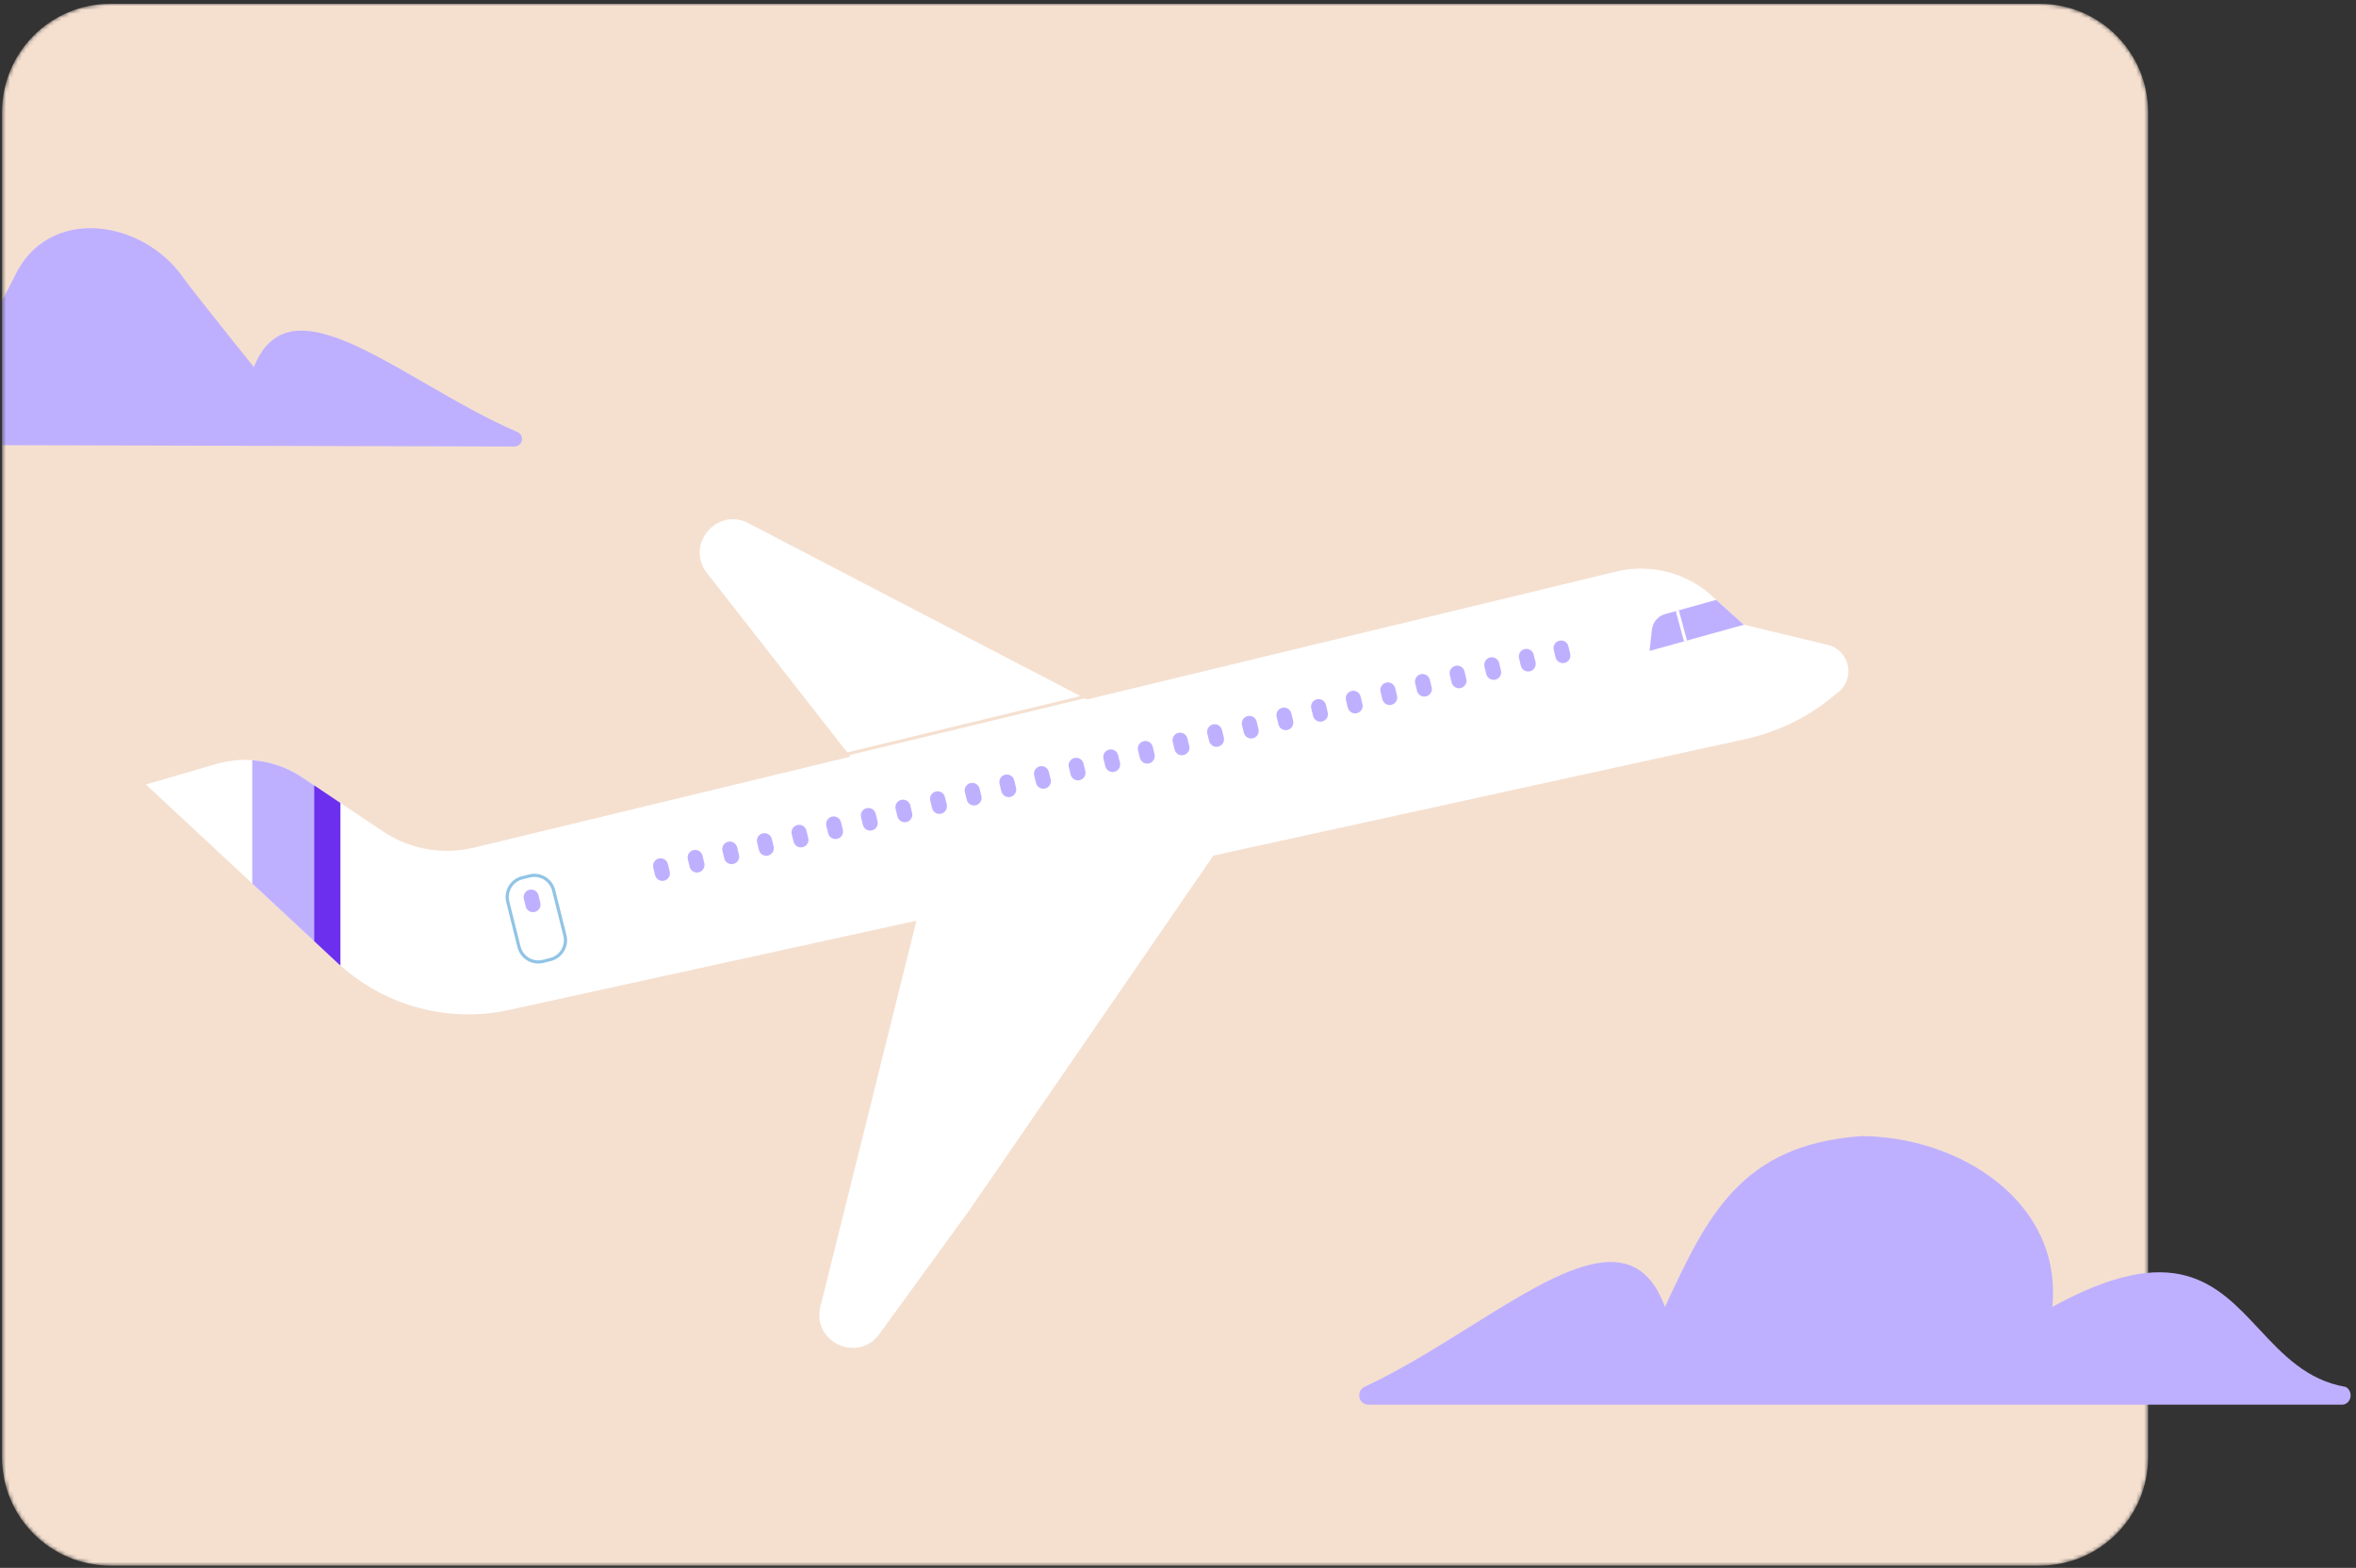
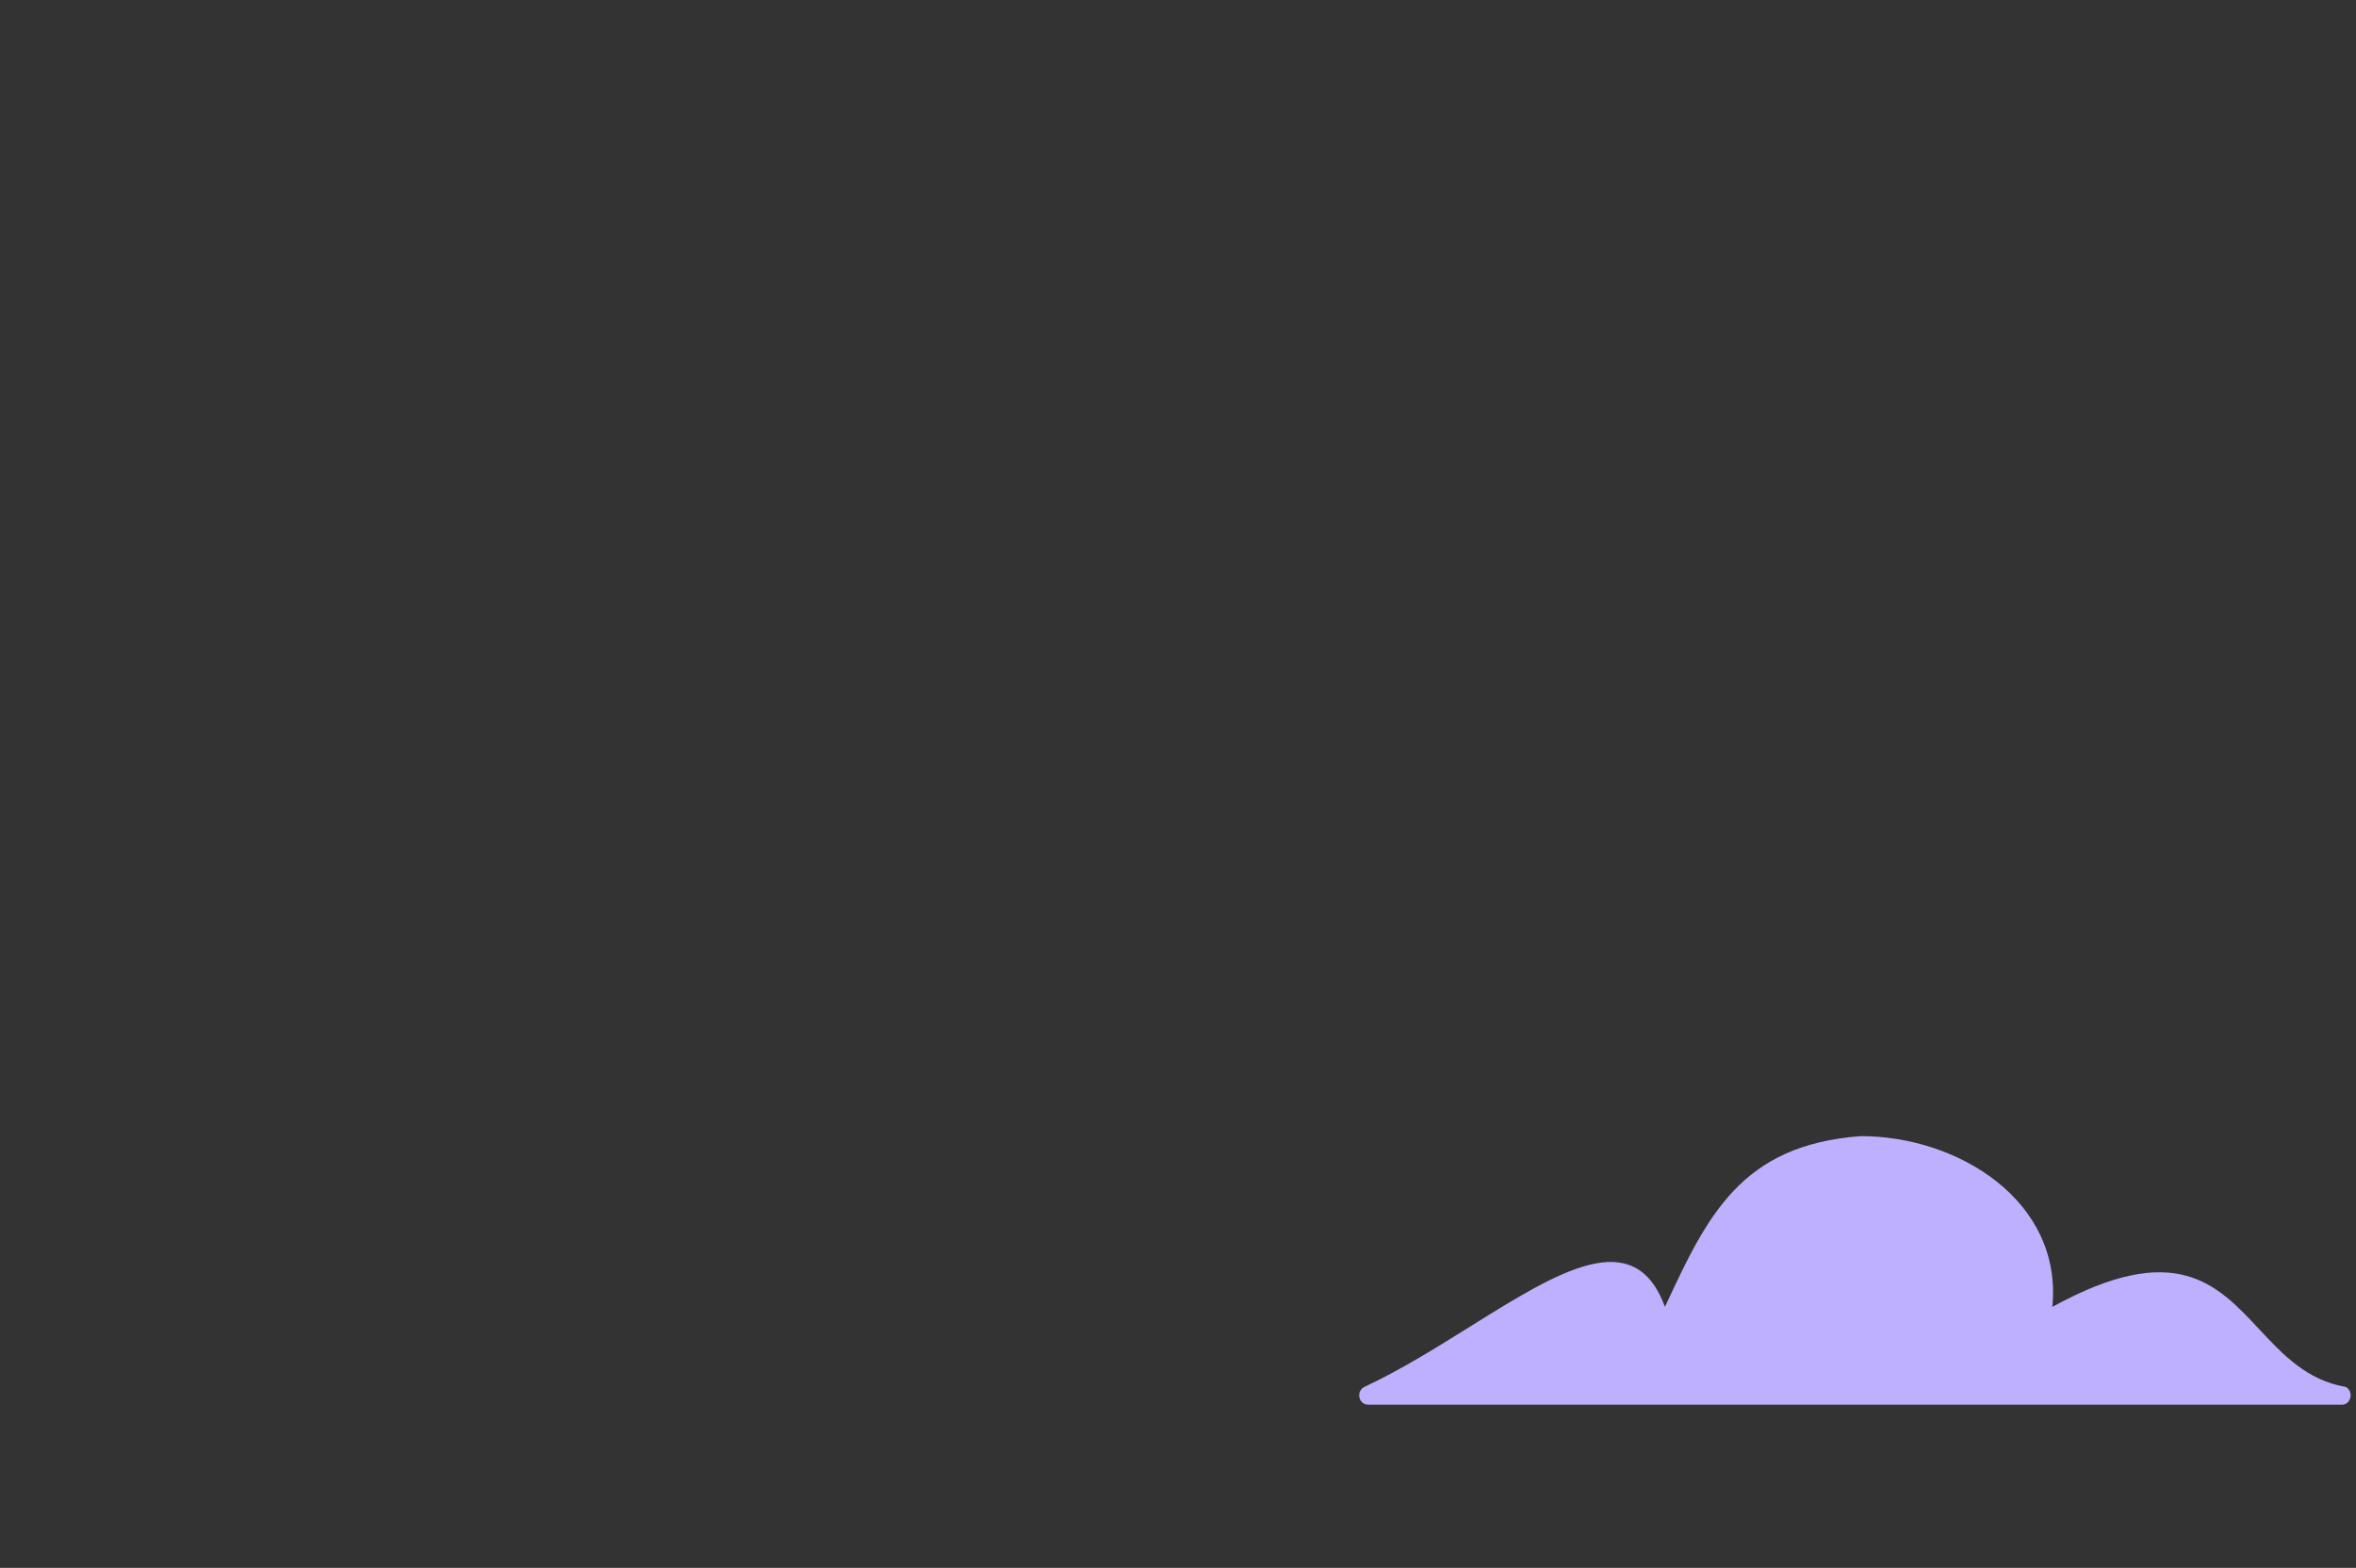
<svg xmlns="http://www.w3.org/2000/svg" width="595" height="396" viewBox="0 0 595 396" fill="none">
  <rect x="0" y="0" width="595" height="396" fill="#333333" stroke="none" />
  <g clip-path="url(#clip0_5161_113183)">
    <mask id="mask0_5161_113183" style="mask-type:luminance" maskUnits="userSpaceOnUse" x="0" y="0" width="543" height="396">
-       <path d="M515.117 0.956H27.883C12.76 0.956 0.5 13.216 0.5 28.339V368.057C0.5 383.18 12.76 395.44 27.883 395.44H515.117C530.24 395.44 542.5 383.18 542.5 368.057V28.339C542.5 13.216 530.24 0.956 515.117 0.956Z" fill="white" />
-     </mask>
+       </mask>
    <g mask="url(#mask0_5161_113183)">
      <path d="M515.117 0.956H27.883C12.76 0.956 0.5 13.216 0.5 28.339V368.057C0.5 383.18 12.76 395.44 27.883 395.44H515.117C530.24 395.44 542.5 383.18 542.5 368.057V28.339C542.5 13.216 530.24 0.956 515.117 0.956Z" fill="#F5E0D0" />
      <path d="M461.565 162.875L440.399 157.768L432.405 150.563L432.317 150.475C425.775 144.576 416.739 142.301 408.188 144.355L274.518 176.669L226.582 151.722L189.003 132.146C181.023 127.993 173 137.649 178.544 144.722L190.777 160.38L214.804 191.109L119.711 214.089C111.805 215.997 103.473 214.515 96.682 209.966L85.974 202.804L79.329 198.343L76.322 196.333C72.538 193.809 68.167 192.327 63.708 192.004C60.672 191.784 57.591 192.121 54.599 192.972L36.851 198.138L63.708 223.143L79.329 237.686L85.226 243.189C85.475 243.409 85.71 243.659 85.974 243.849C97.562 254.224 113.433 258.421 128.658 255.061L231.452 232.535L211.988 310.736L207.191 330.019C205.006 338.735 216.271 344.268 221.859 337.239L244.741 305.747L306.421 216.114H306.347L440.824 186.662C448.833 184.901 456.329 181.291 462.68 176.097L464.293 174.776C468.664 171.21 467.051 164.181 461.58 162.86L461.565 162.875Z" fill="white" />
      <path d="M79.33 198.345V237.702L63.708 223.16V192.006C68.168 192.314 72.524 193.796 76.323 196.335L79.33 198.345Z" fill="#BFB0FF" />
      <path d="M85.973 202.805V243.865C85.709 243.66 85.46 243.425 85.225 243.205L79.329 237.702V198.344L85.973 202.805Z" fill="#6C2FEE" />
-       <path d="M213.572 190.536L275.178 175.656" stroke="#F5E0D0" stroke-width="0.8" stroke-miterlimit="10" />
      <path d="M133.743 221.237L131.893 221.699C129.205 222.37 127.57 225.094 128.24 227.783L131.078 239.159C131.748 241.849 134.471 243.485 137.159 242.814L139.009 242.352C141.698 241.681 143.333 238.957 142.662 236.268L139.825 224.891C139.154 222.202 136.431 220.566 133.743 221.237Z" stroke="#91C4E6" stroke-width="0.8" stroke-miterlimit="10" />
      <path d="M440.397 157.797L416.59 164.401L417.177 159.059C417.382 157.166 418.732 155.581 420.565 155.082L433.429 151.516L440.411 157.797H440.397Z" fill="#BFB0FF" />
-       <path d="M423.6 154.234L425.668 161.894" stroke="white" stroke-width="0.8" stroke-miterlimit="10" />
      <path d="M396.1 163.231C395.852 162.207 394.822 161.578 393.798 161.825C392.774 162.073 392.145 163.104 392.393 164.128L392.851 166.025C393.099 167.049 394.129 167.679 395.153 167.431C396.176 167.183 396.805 166.153 396.558 165.128L396.1 163.231Z" fill="#BFB0FF" />
      <path d="M387.337 165.347C387.089 164.323 386.059 163.693 385.035 163.941C384.011 164.189 383.382 165.219 383.63 166.244L384.088 168.141C384.336 169.165 385.366 169.794 386.39 169.547C387.413 169.299 388.042 168.268 387.795 167.244L387.337 165.347Z" fill="#BFB0FF" />
      <path d="M378.603 167.461C378.356 166.437 377.325 165.808 376.302 166.055C375.278 166.303 374.649 167.334 374.896 168.358L375.355 170.255C375.602 171.279 376.633 171.908 377.656 171.661C378.68 171.413 379.309 170.382 379.062 169.358L378.603 167.461Z" fill="#BFB0FF" />
      <path d="M369.854 169.576C369.606 168.551 368.576 167.922 367.552 168.17C366.528 168.417 365.899 169.448 366.147 170.472L366.605 172.369C366.852 173.393 367.883 174.023 368.907 173.775C369.93 173.528 370.559 172.497 370.312 171.473L369.854 169.576Z" fill="#BFB0FF" />
      <path d="M361.104 171.69C360.856 170.666 359.826 170.036 358.802 170.284C357.779 170.531 357.15 171.562 357.397 172.586L357.855 174.483C358.103 175.507 359.133 176.137 360.157 175.889C361.181 175.642 361.81 174.611 361.562 173.587L361.104 171.69Z" fill="#BFB0FF" />
      <path d="M352.359 173.82C352.111 172.796 351.081 172.167 350.057 172.414C349.033 172.662 348.404 173.693 348.652 174.717L349.11 176.614C349.358 177.638 350.388 178.267 351.412 178.02C352.435 177.772 353.064 176.741 352.817 175.717L352.359 173.82Z" fill="#BFB0FF" />
      <path d="M343.625 175.932C343.378 174.907 342.347 174.278 341.324 174.525C340.3 174.773 339.671 175.804 339.918 176.828L340.377 178.725C340.624 179.749 341.655 180.379 342.678 180.131C343.702 179.884 344.331 178.853 344.084 177.829L343.625 175.932Z" fill="#BFB0FF" />
      <path d="M334.861 178.035C334.613 177.011 333.583 176.382 332.559 176.629C331.536 176.877 330.906 177.908 331.154 178.932L331.612 180.829C331.86 181.853 332.89 182.483 333.914 182.235C334.937 181.987 335.567 180.957 335.319 179.932L334.861 178.035Z" fill="#BFB0FF" />
      <path d="M326.113 180.163C325.865 179.139 324.835 178.509 323.811 178.757C322.787 179.005 322.158 180.035 322.406 181.059L322.864 182.957C323.112 183.981 324.142 184.61 325.166 184.363C326.189 184.115 326.818 183.084 326.571 182.06L326.113 180.163Z" fill="#BFB0FF" />
      <path d="M317.376 182.274C317.129 181.25 316.098 180.621 315.075 180.868C314.051 181.116 313.422 182.147 313.669 183.171L314.128 185.068C314.375 186.092 315.406 186.721 316.429 186.474C317.453 186.226 318.082 185.195 317.835 184.171L317.376 182.274Z" fill="#BFB0FF" />
      <path d="M308.613 184.377C308.366 183.352 307.335 182.723 306.312 182.971C305.288 183.218 304.659 184.249 304.906 185.273L305.365 187.17C305.612 188.194 306.643 188.824 307.666 188.576C308.69 188.329 309.319 187.298 309.072 186.274L308.613 184.377Z" fill="#BFB0FF" />
      <path d="M299.88 186.506C299.632 185.482 298.602 184.852 297.578 185.1C296.555 185.347 295.926 186.378 296.173 187.402L296.631 189.299C296.879 190.323 297.909 190.953 298.933 190.705C299.957 190.458 300.586 189.427 300.338 188.403L299.88 186.506Z" fill="#BFB0FF" />
      <path d="M291.117 188.608C290.87 187.584 289.839 186.954 288.815 187.202C287.792 187.45 287.163 188.48 287.41 189.505L287.868 191.402C288.116 192.426 289.146 193.055 290.17 192.808C291.194 192.56 291.823 191.529 291.575 190.505L291.117 188.608Z" fill="#BFB0FF" />
      <path d="M282.384 190.734C282.136 189.71 281.106 189.081 280.082 189.328C279.058 189.576 278.429 190.607 278.677 191.631L279.135 193.528C279.382 194.552 280.413 195.181 281.437 194.934C282.46 194.686 283.089 193.655 282.842 192.631L282.384 190.734Z" fill="#BFB0FF" />
      <path d="M273.635 192.85C273.388 191.826 272.358 191.196 271.334 191.444C270.31 191.691 269.681 192.722 269.928 193.746L270.387 195.643C270.634 196.668 271.665 197.297 272.688 197.049C273.712 196.802 274.341 195.771 274.094 194.747L273.635 192.85Z" fill="#BFB0FF" />
      <path d="M264.887 194.964C264.64 193.94 263.609 193.31 262.586 193.558C261.562 193.806 260.933 194.836 261.18 195.861L261.639 197.758C261.886 198.782 262.917 199.411 263.94 199.164C264.964 198.916 265.593 197.885 265.346 196.861L264.887 194.964Z" fill="#BFB0FF" />
      <path d="M256.139 197.08C255.892 196.056 254.861 195.426 253.837 195.674C252.814 195.921 252.185 196.952 252.432 197.976L252.89 199.873C253.138 200.897 254.168 201.527 255.192 201.279C256.216 201.032 256.845 200.001 256.597 198.977L256.139 197.08Z" fill="#BFB0FF" />
-       <path d="M247.389 199.191C247.142 198.167 246.111 197.537 245.088 197.785C244.064 198.033 243.435 199.063 243.682 200.088L244.141 201.985C244.388 203.009 245.419 203.638 246.442 203.391C247.466 203.143 248.095 202.112 247.848 201.088L247.389 199.191Z" fill="#BFB0FF" />
      <path d="M238.64 201.31C238.392 200.286 237.362 199.656 236.338 199.904C235.315 200.151 234.685 201.182 234.933 202.206L235.391 204.103C235.639 205.127 236.669 205.757 237.693 205.509C238.716 205.262 239.346 204.231 239.098 203.207L238.64 201.31Z" fill="#BFB0FF" />
      <path d="M229.89 203.422C229.643 202.398 228.612 201.769 227.588 202.016C226.565 202.264 225.936 203.295 226.183 204.319L226.642 206.216C226.889 207.24 227.919 207.87 228.943 207.622C229.967 207.375 230.596 206.344 230.348 205.32L229.89 203.422Z" fill="#BFB0FF" />
      <path d="M221.157 205.535C220.909 204.511 219.879 203.882 218.855 204.129C217.831 204.377 217.202 205.408 217.45 206.432L217.908 208.329C218.156 209.353 219.186 209.982 220.21 209.735C221.233 209.487 221.862 208.456 221.615 207.432L221.157 205.535Z" fill="#BFB0FF" />
      <path d="M212.395 207.667C212.148 206.643 211.117 206.014 210.094 206.261C209.07 206.509 208.441 207.54 208.688 208.564L209.147 210.461C209.394 211.485 210.424 212.114 211.448 211.867C212.472 211.619 213.101 210.588 212.854 209.564L212.395 207.667Z" fill="#BFB0FF" />
      <path d="M203.662 209.78C203.414 208.756 202.384 208.126 201.36 208.374C200.337 208.621 199.707 209.652 199.955 210.676L200.413 212.574C200.661 213.598 201.691 214.227 202.715 213.98C203.738 213.732 204.368 212.701 204.12 211.677L203.662 209.78Z" fill="#BFB0FF" />
      <path d="M194.914 211.894C194.666 210.87 193.636 210.241 192.612 210.488C191.588 210.736 190.959 211.767 191.207 212.791L191.665 214.688C191.912 215.712 192.943 216.341 193.967 216.094C194.99 215.846 195.619 214.815 195.372 213.791L194.914 211.894Z" fill="#BFB0FF" />
      <path d="M186.164 214.008C185.916 212.984 184.886 212.355 183.862 212.602C182.839 212.85 182.21 213.881 182.457 214.905L182.915 216.802C183.163 217.826 184.193 218.456 185.217 218.208C186.241 217.96 186.87 216.93 186.622 215.906L186.164 214.008Z" fill="#BFB0FF" />
      <path d="M177.414 216.124C177.167 215.1 176.136 214.47 175.113 214.718C174.089 214.966 173.46 215.996 173.707 217.021L174.166 218.918C174.413 219.942 175.444 220.571 176.467 220.324C177.491 220.076 178.12 219.045 177.873 218.021L177.414 216.124Z" fill="#BFB0FF" />
      <path d="M168.679 218.235C168.432 217.211 167.401 216.582 166.378 216.829C165.354 217.077 164.725 218.108 164.972 219.132L165.431 221.029C165.678 222.053 166.709 222.683 167.732 222.435C168.756 222.187 169.385 221.157 169.138 220.132L168.679 218.235Z" fill="#BFB0FF" />
-       <path d="M136 226.138C135.753 225.114 134.723 224.484 133.699 224.732C132.675 224.979 132.046 226.01 132.294 227.034L132.752 228.931C132.999 229.956 134.03 230.585 135.053 230.337C136.077 230.09 136.706 229.059 136.459 228.035L136 226.138Z" fill="#BFB0FF" />
      <path d="M-52.502 112.298C-53.211 112.298 -53.781 111.453 -53.781 110.399C-53.781 109.637 -53.482 108.958 -53.015 108.667C-47.663 105.238 -42.33 100.663 -37.282 96.332C-24.069 84.998 -12.812 75.34 -8.279 92.298C-8.279 92.298 2.326 72.728 3.699 69.776C12.155 51.835 35.932 55.328 46.279 70.121C48.322 73.082 64.109 92.714 64.109 92.714C70.857 75.702 87.616 85.39 107.285 96.761C114.799 101.105 122.738 105.694 130.706 109.134C131.401 109.426 131.845 110.107 131.845 110.872C131.845 111.929 130.998 112.777 129.941 112.777L-52.502 112.298Z" fill="#BFB0FF" />
    </g>
    <path d="M345.442 354.777L591.519 354.777C592.694 354.777 593.641 353.727 593.641 352.427C593.641 351.496 593.134 350.639 592.36 350.284C582.579 348.603 576.517 342.11 570.532 335.7C559.828 324.234 549.369 313.031 518.311 330.081C520.937 303.242 494.414 286.957 470 286.956C439.586 289.146 431.093 307.238 420.48 330.081C412.802 309.124 393.7 321.051 371.284 335.048C362.716 340.398 353.664 346.05 344.58 350.284C343.787 350.639 343.267 351.496 343.267 352.427C343.267 353.727 344.238 354.777 345.442 354.777Z" fill="#BFB0FF" />
  </g>
  <defs>
    <clipPath id="clip0_5161_113183">
      <rect width="594" height="396" fill="white" transform="translate(0.5)" />
    </clipPath>
  </defs>
</svg>